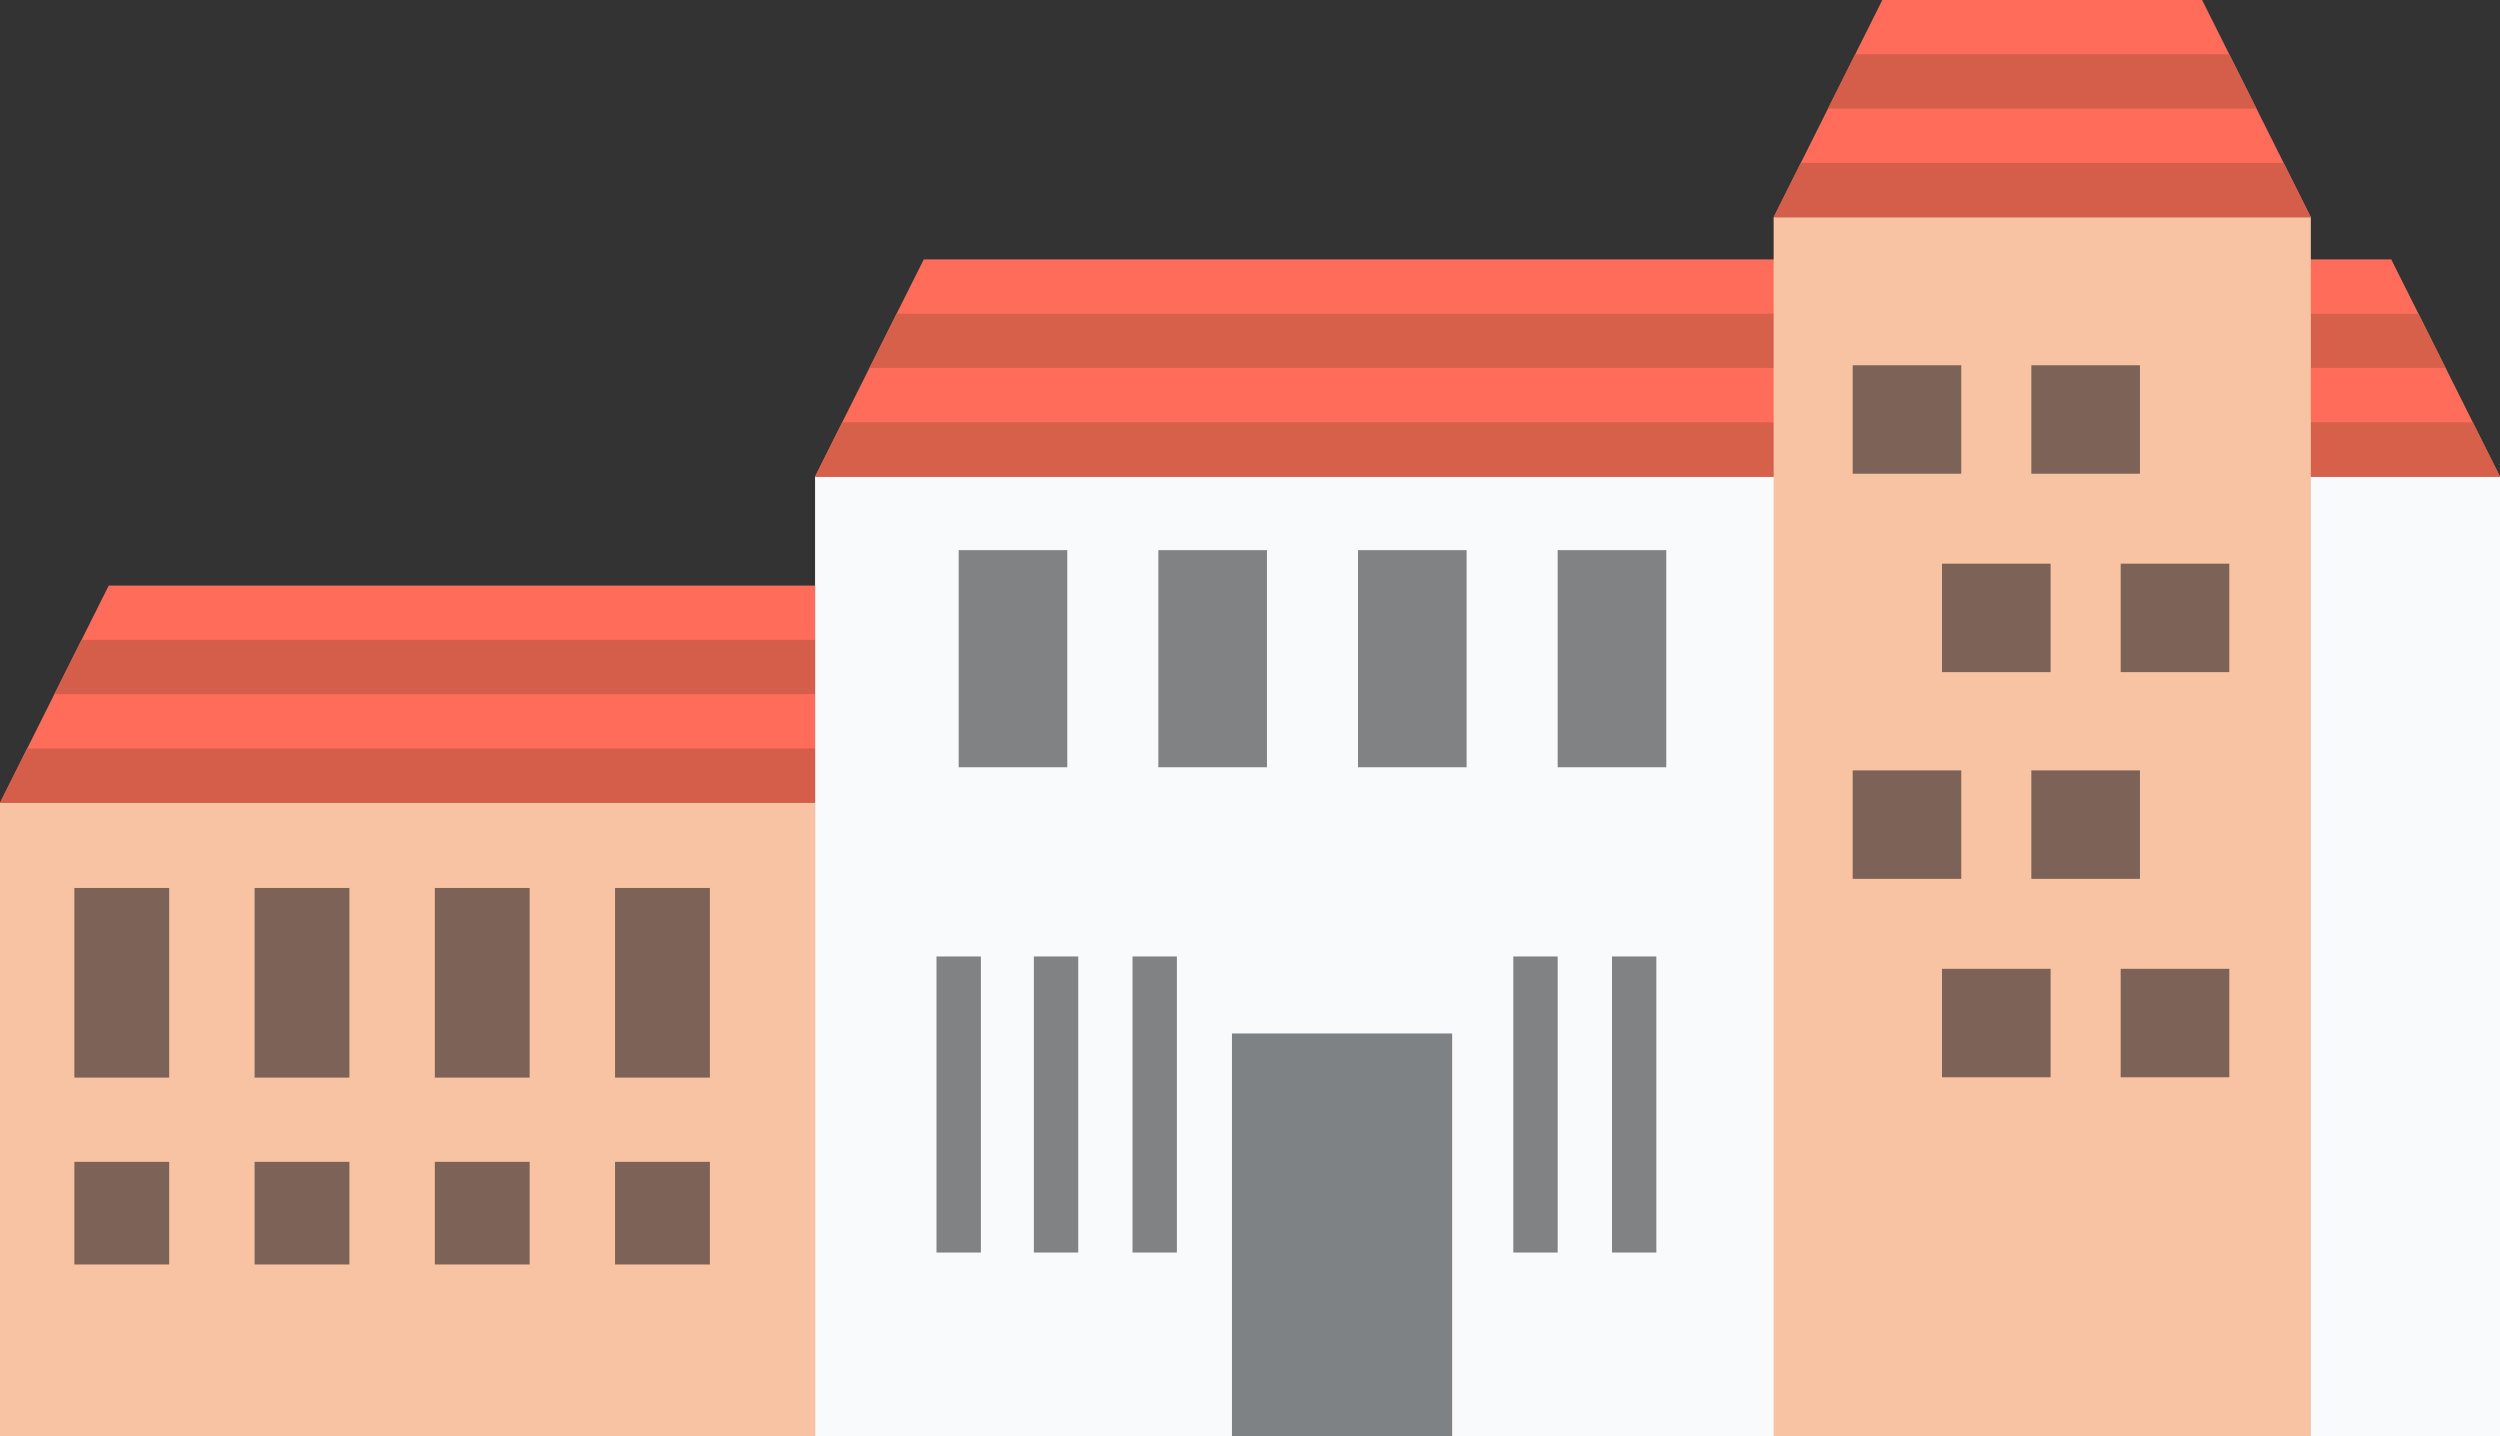
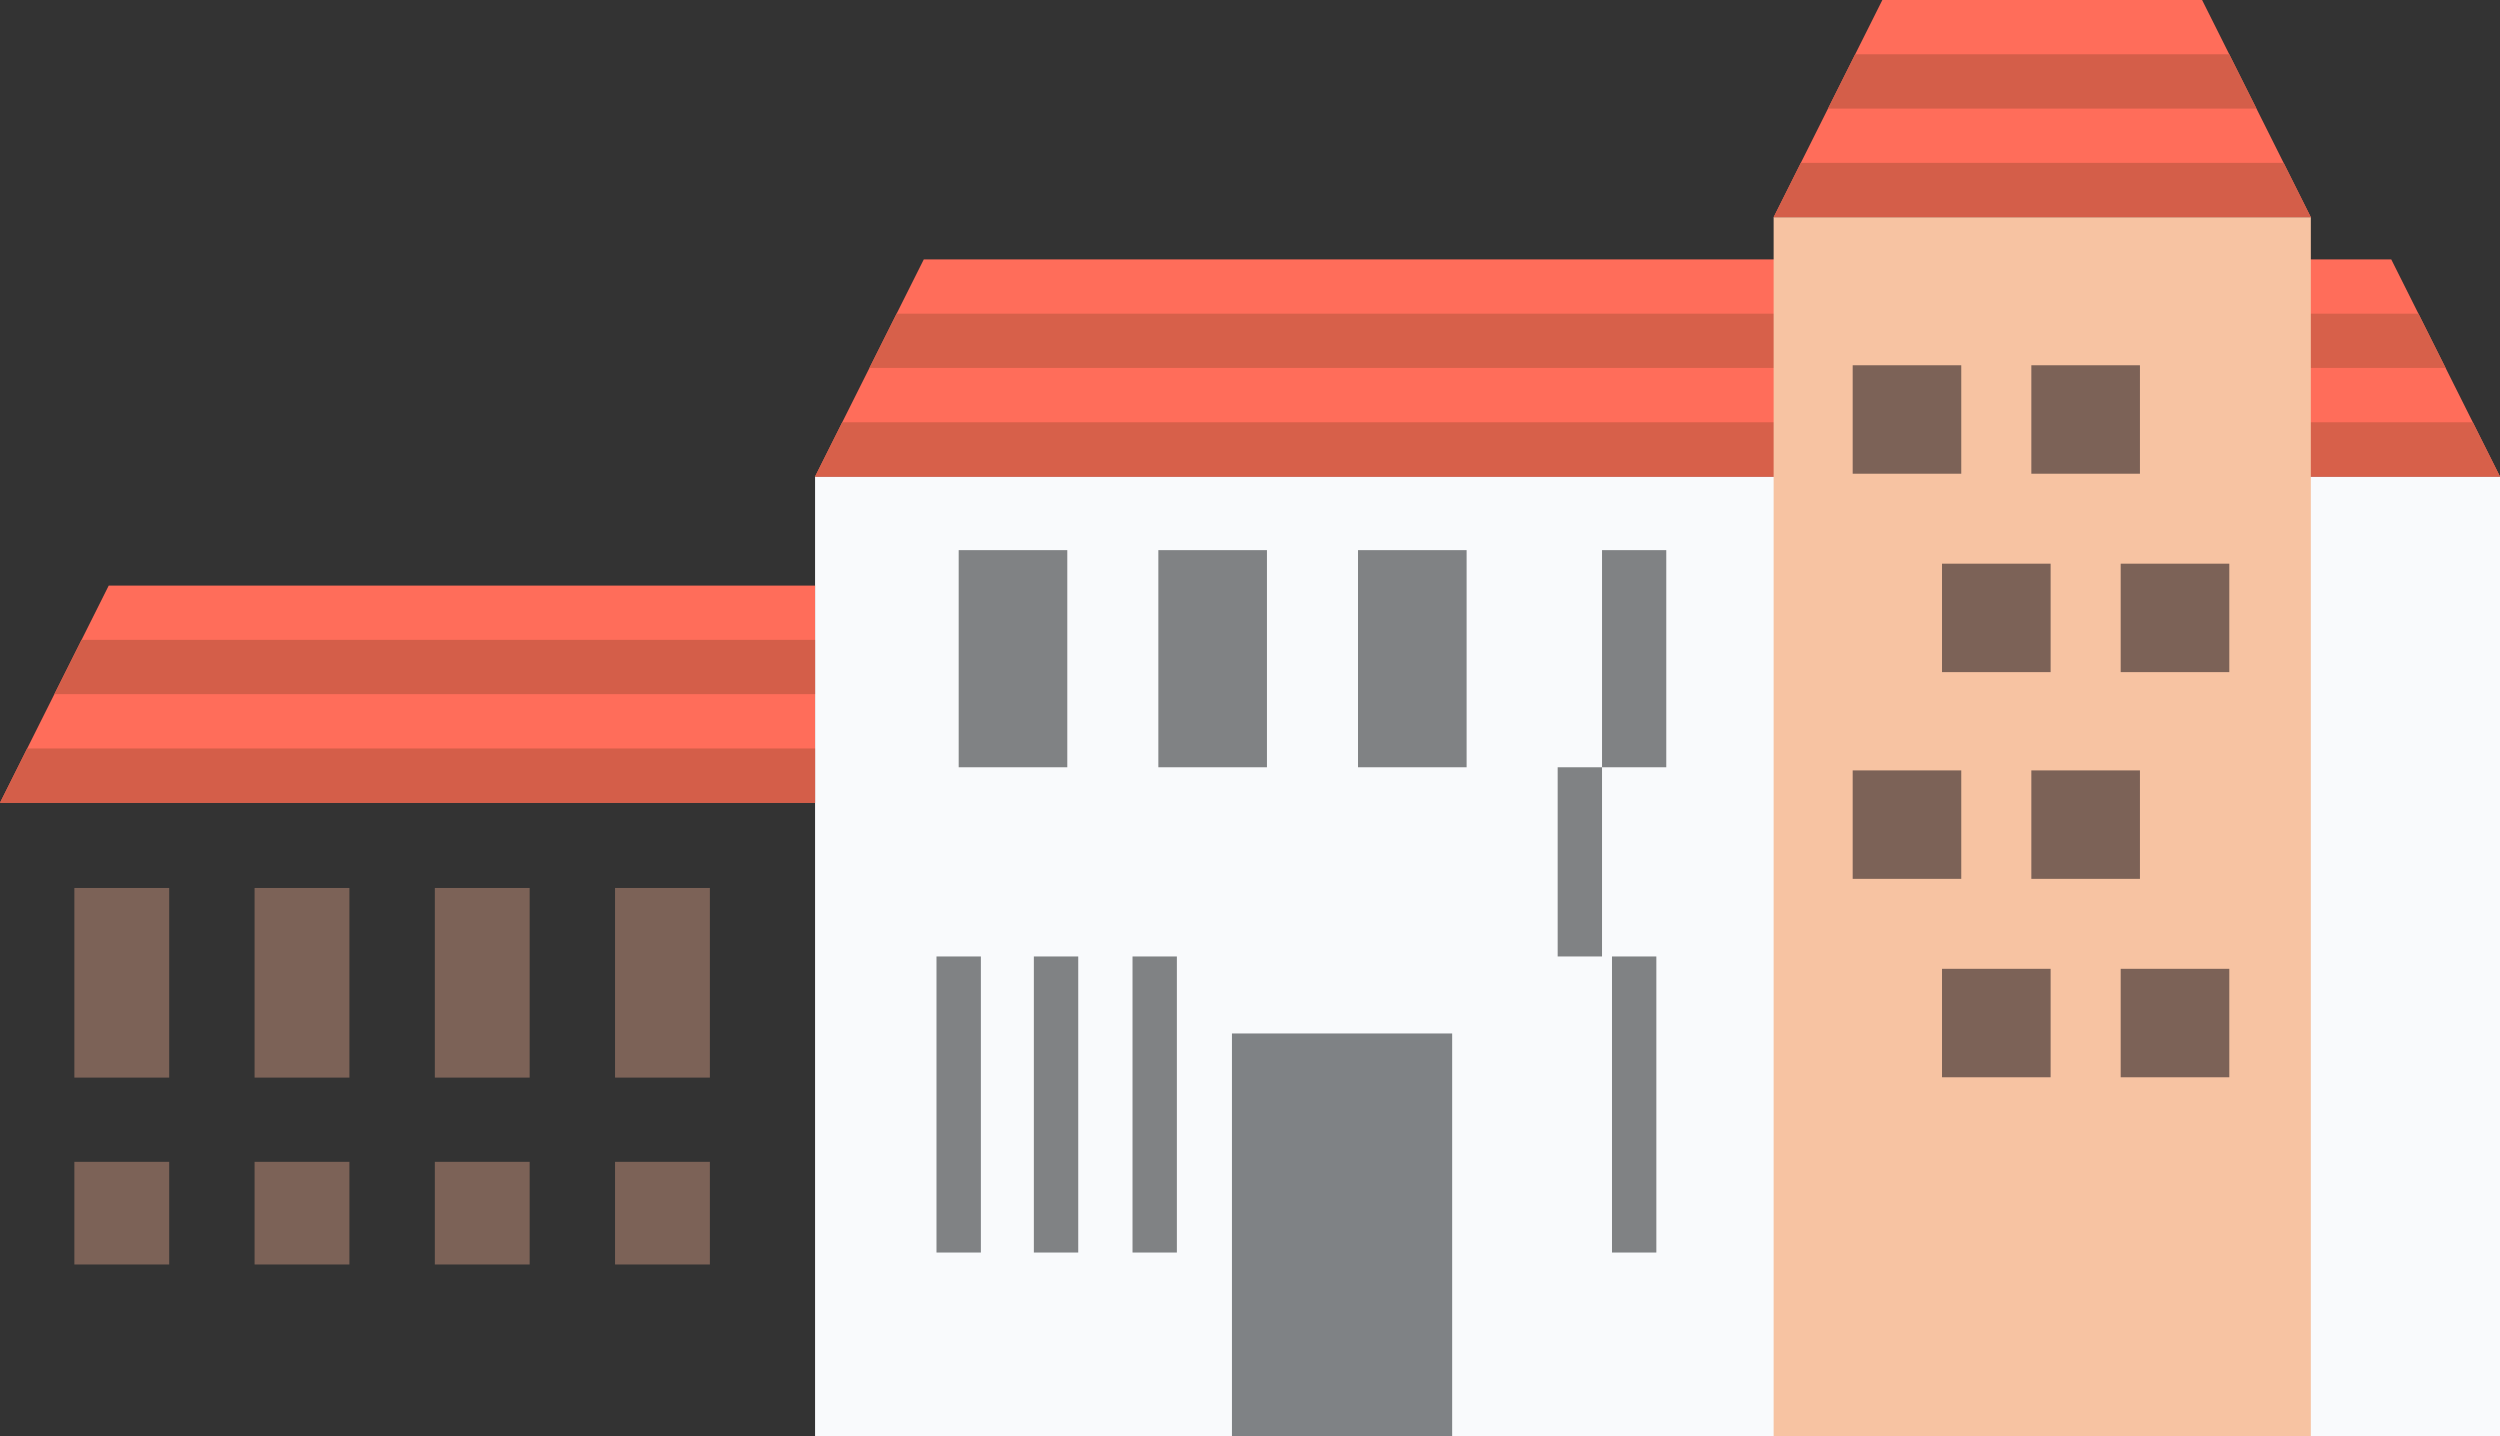
<svg xmlns="http://www.w3.org/2000/svg" version="1.1" id="Livello_1" x="0px" y="0px" width="186.617px" height="107.221px" viewBox="0 0 186.617 107.221" enable-background="new 0 0 186.617 107.221" xml:space="preserve">
  <rect x="0" y="0" width="186.617" height="107.221" fill="#333333" stroke="none" />
  <g>
    <rect x="60.842" y="35.572" fill="#F9FAFC" width="125.775" height="71.648" />
    <polygon fill="#FF6D5A" points="178.498,19.361 68.959,19.361 60.842,35.572 186.617,35.572  " />
    <polygon fill="#FF6D5A" points="8.117,43.711 60.842,43.711 60.842,59.923 0,59.923  " />
-     <rect y="59.923" fill="#F7C3A2" width="60.842" height="47.298" />
    <rect x="91.961" y="77.145" fill="#7F8285" width="16.438" height="30.074" />
-     <path fill="#808284" d="M69.906,93.498h3.313V71.396h-3.313V93.498z M77.174,93.498h3.313V71.396h-3.313V93.498z M79.67,41.064   h-8.107v16.211h8.107V41.064z M84.539,93.498h3.311V71.396h-3.311V93.498z M116.275,41.064v16.211h8.107V41.064H116.275z    M112.965,93.498h3.311V71.396h-3.311V93.498z M120.33,93.498h3.311V71.396h-3.311V93.498z M101.371,57.275h8.107V41.064h-8.107   V57.275z M86.467,57.275h8.107V41.064h-8.107V57.275z" />
+     <path fill="#808284" d="M69.906,93.498h3.313V71.396h-3.313V93.498z M77.174,93.498h3.313V71.396h-3.313V93.498z M79.67,41.064   h-8.107v16.211h8.107V41.064z M84.539,93.498h3.311V71.396h-3.311V93.498z M116.275,41.064v16.211h8.107V41.064H116.275z    h3.311V71.396h-3.311V93.498z M120.33,93.498h3.311V71.396h-3.311V93.498z M101.371,57.275h8.107V41.064h-8.107   V57.275z M86.467,57.275h8.107V41.064h-8.107V57.275z" />
    <path fill="#7C6257" d="M19.004,94.389h7.078v-7.662h-7.078V94.389z M5.551,80.439h7.078V66.284H5.551V80.439z M5.551,94.389h7.078   v-7.662H5.551V94.389z M19.004,80.439h7.078V66.284h-7.078V80.439z M45.912,94.389h7.078v-7.662h-7.078V94.389z M45.912,66.284   v14.155h7.078V66.284H45.912z M32.459,80.439h7.078V66.284h-7.078V80.439z M32.459,94.389h7.078v-7.662h-7.078V94.389z" />
    <g>
      <polygon fill="#D7604A" points="64.9,27.467 182.557,27.467 180.529,23.414 66.93,23.414   " />
      <polygon fill="#D7604A" points="62.871,31.52 60.842,35.572 186.617,35.572 184.586,31.52   " />
    </g>
    <g>
      <polygon fill="#D45E49" points="0,59.923 60.842,59.923 60.842,55.869 2.029,55.869   " />
      <polygon fill="#D45E49" points="4.059,51.816 60.842,51.816 60.842,47.764 6.088,47.764   " />
    </g>
    <polygon fill="#FF6D5A" points="164.379,0 140.512,0 132.396,16.213 172.496,16.213  " />
    <rect x="132.396" y="16.213" fill="#F7C3A2" width="40.1" height="91.008" />
    <g>
      <polygon fill="#D45E49" points="136.453,8.105 168.438,8.105 166.408,4.053 138.482,4.053   " />
      <polygon fill="#D45E49" points="134.426,12.158 132.396,16.213 172.496,16.213 170.467,12.158   " />
    </g>
    <path fill="#7C6257" d="M146.402,27.266h-8.105v8.096h8.105V27.266z M151.633,65.604h8.107v-8.096h-8.107V65.604z M144.965,50.172   h8.107v-8.095h-8.107V50.172z M159.74,27.266h-8.107v8.096h8.107V27.266z M158.303,42.077v8.095h8.107v-8.095H158.303z    M158.303,80.415h8.107v-8.096h-8.107V80.415z M146.402,57.508h-8.105v8.096h8.105V57.508z M144.965,80.415h8.107v-8.096h-8.107   V80.415z" />
  </g>
</svg>